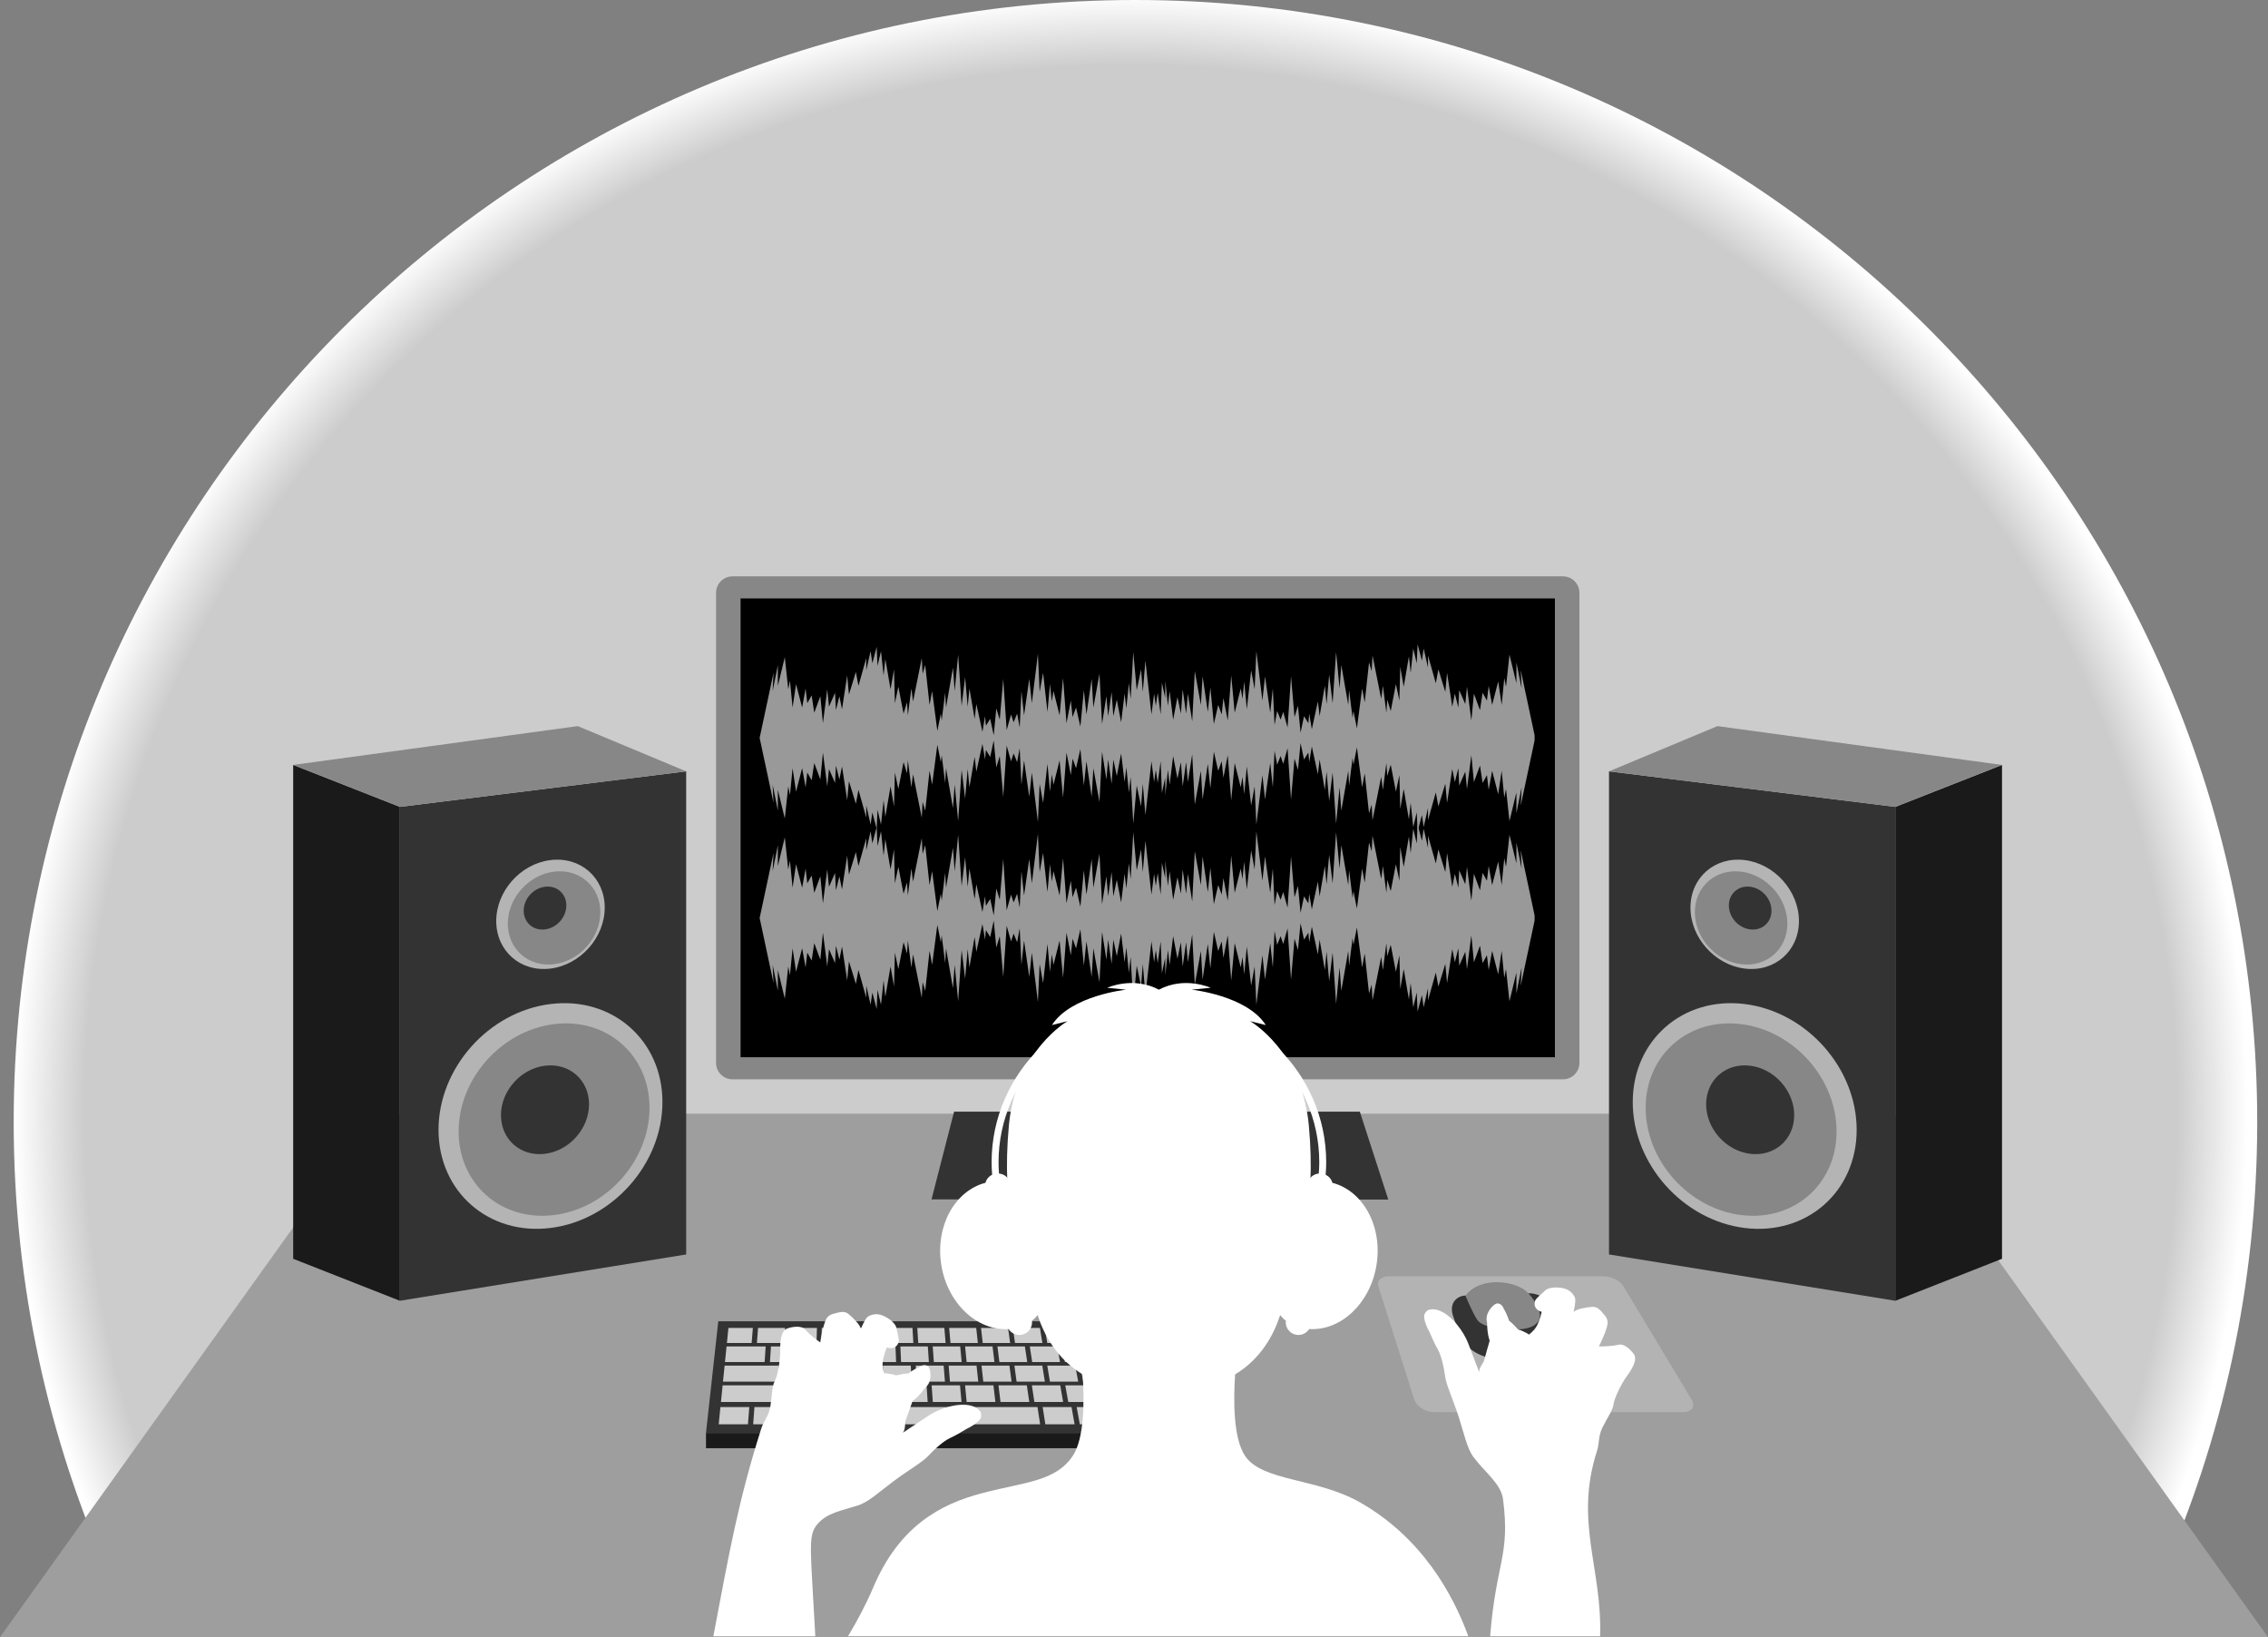
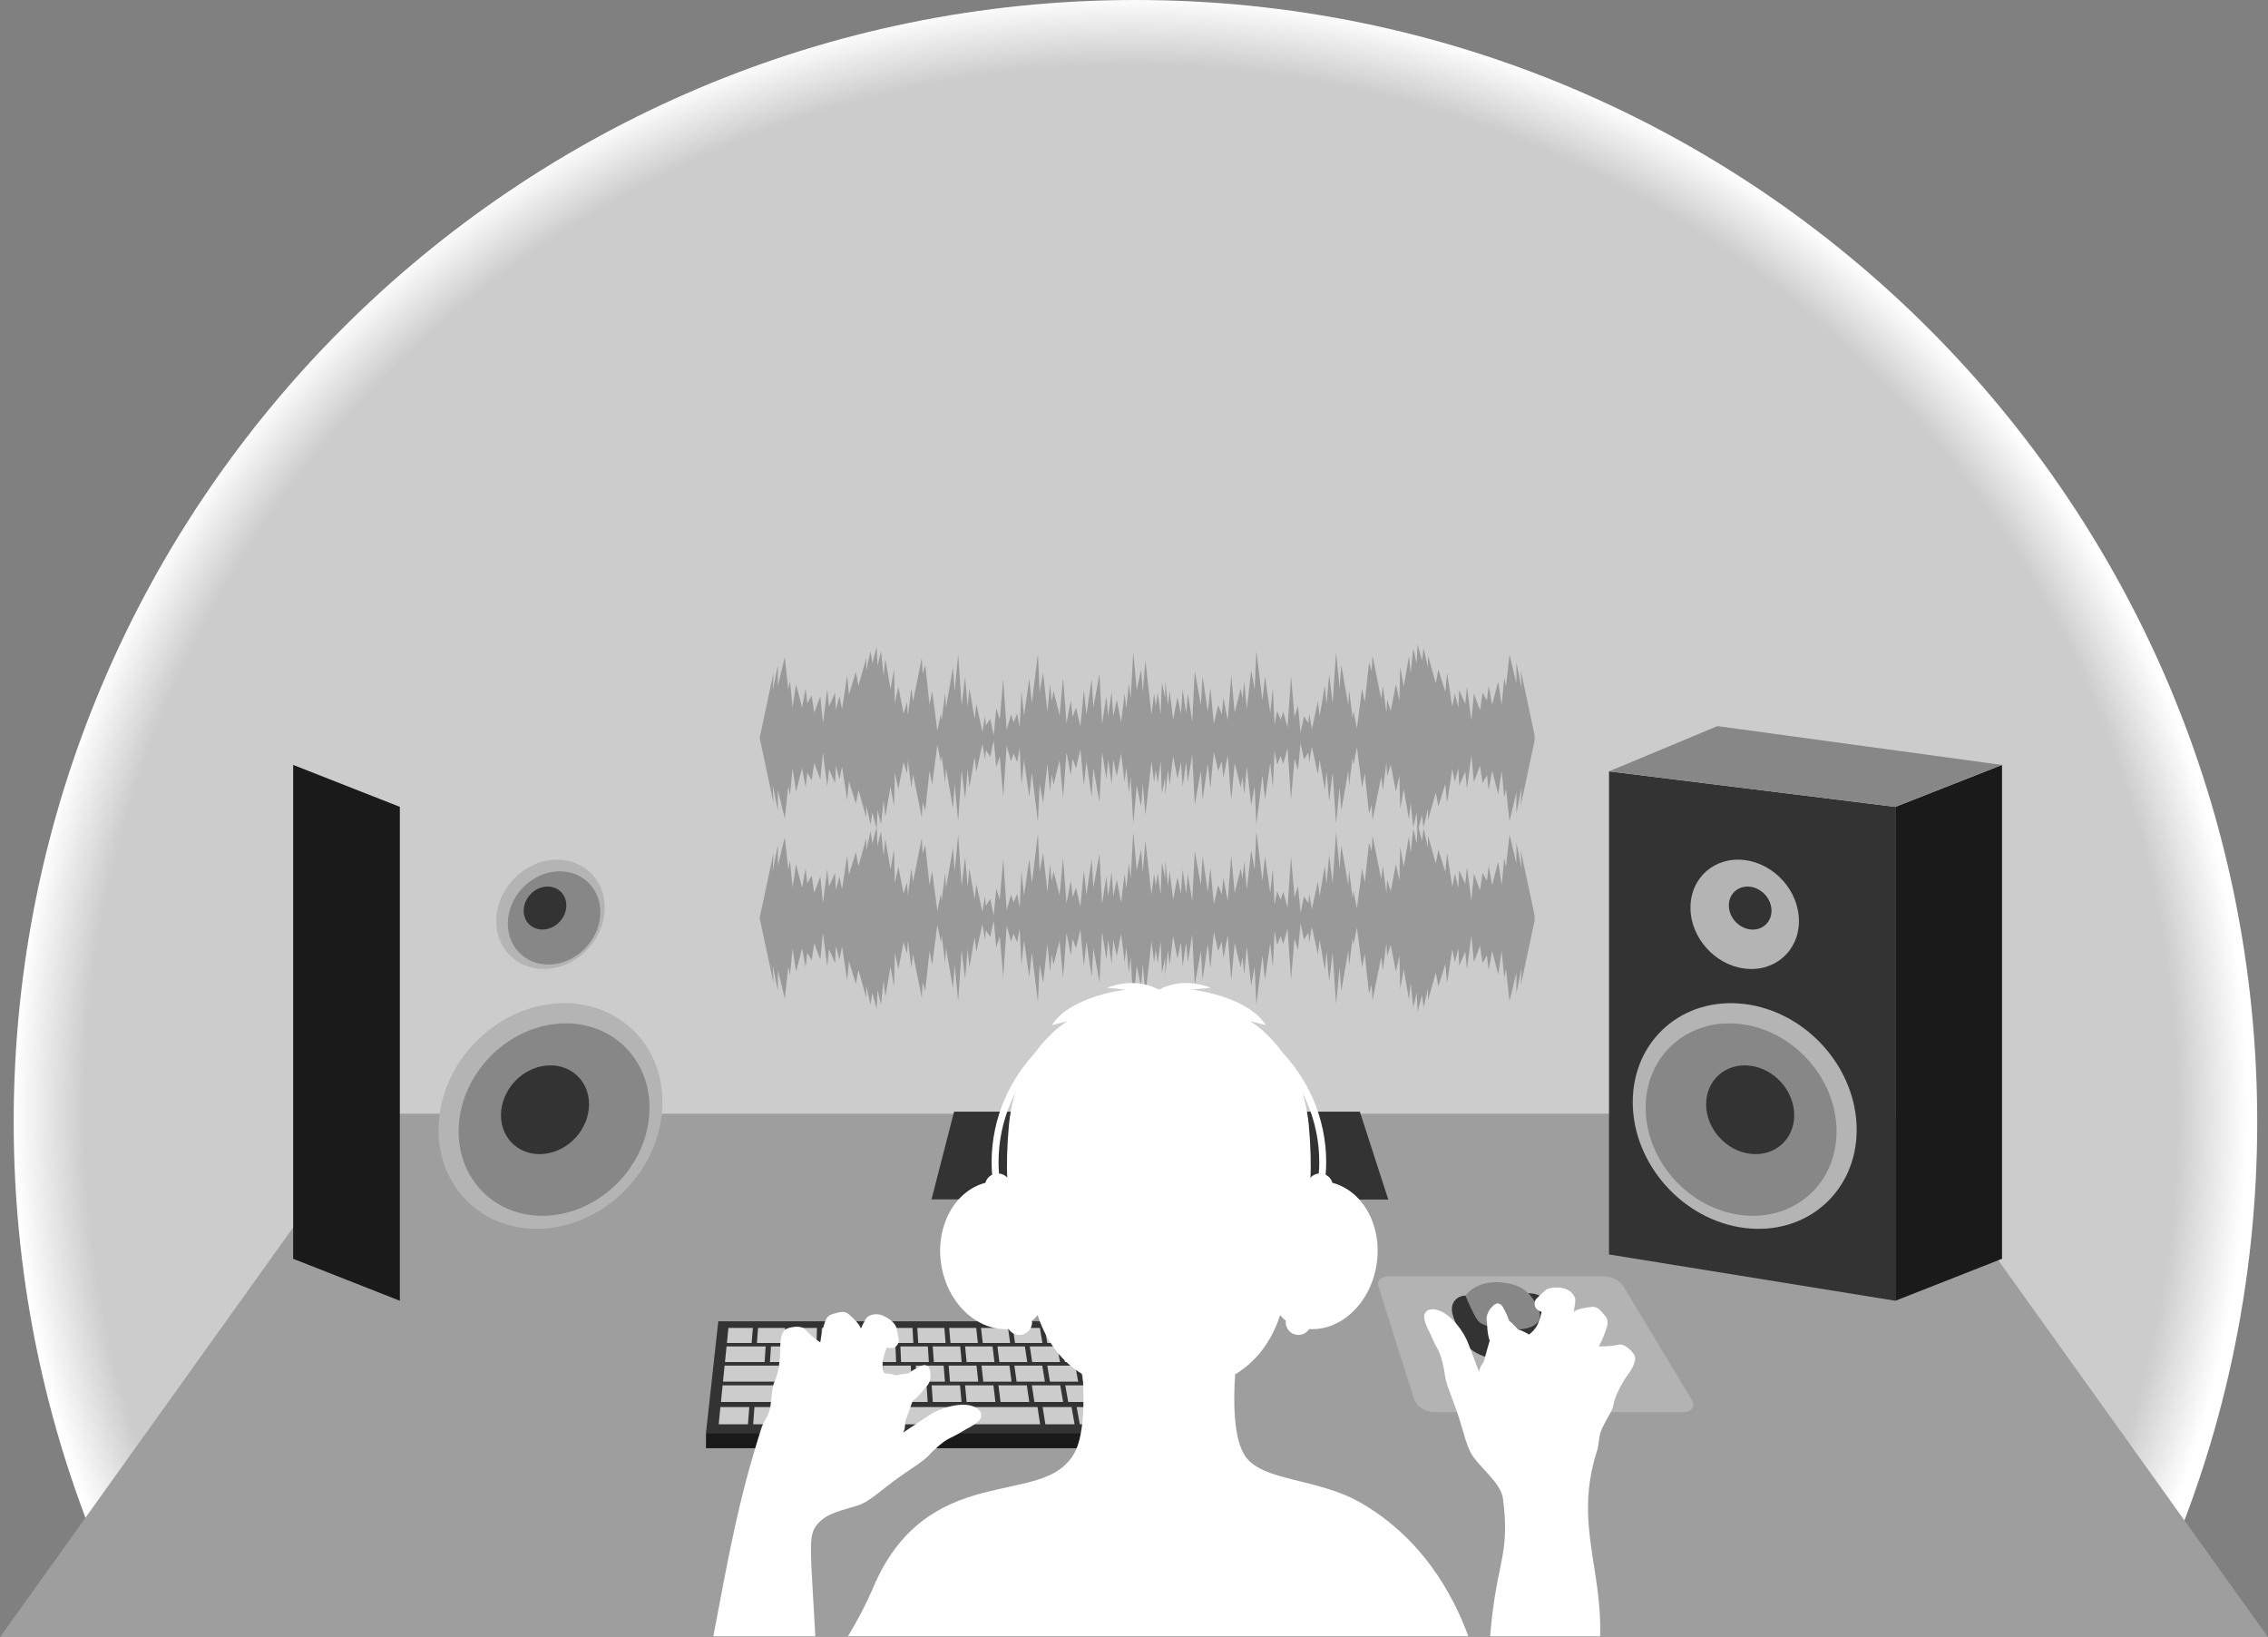
<svg xmlns="http://www.w3.org/2000/svg" version="1.1" id="レイヤー_1" x="0px" y="0px" width="312.103px" height="225.237px" viewBox="0 0 312.103 225.237" style="enable-background:new 0 0 312.103 225.237;" xml:space="preserve">
  <rect x="0" y="0" width="312.103" height="225.237" fill="#808080" stroke="none" />
  <style type="text/css">
	.st0{fill:url(#SVGID_1_);}
	.st1{fill:#9E9E9F;}
	.st2{fill:#CCCCCC;}
	.st3{fill:#878788;}
	.st4{fill:#333333;}
	.st5{fill:#1A1A1A;}
	.st6{fill:#B3B3B3;}
	.st7{fill:#999999;}
	.st8{fill:#B4B4B4;}
	.st9{fill:#FFFFFF;}
	.st10{fill:#B2B2B2;}
</style>
  <g id="レイヤー_1_00000145738439637971251240000015073802442587062197_">
    <radialGradient id="SVGID_1_" cx="155.624" cy="72.903" r="153.676" gradientTransform="matrix(1 0 0 -1 0 225.89)" gradientUnits="userSpaceOnUse">
      <stop offset="0.937" style="stop-color:#CCCCCC" />
      <stop offset="1" style="stop-color:#FFFFFF" />
    </radialGradient>
    <path class="st0" d="M310.619,154.364c0,22.391-4.768,43.67-13.344,62.875l-281.994,0.118   c-8.609-19.236-13.397-40.555-13.397-62.992C1.884,69.11,71.001,0,156.254,0S310.619,69.11,310.619,154.364z" />
  </g>
  <g id="レイヤー_2_00000016771475055339771960000013519398174024951723_">
    <g>
      <polygon class="st1" points="312.103,225.237 260.557,153.22 51.543,153.22 0,225.237   " />
      <polygon class="st2" points="167.633,196.368 98.104,196.368 99.427,182.042 163.776,182.042   " />
-       <path class="st3" d="M217.347,146.226c0,1.249-1.014,2.263-2.264,2.263H100.8c-1.25,0-2.263-1.014-2.263-2.263V81.559    c0-1.252,1.013-2.264,2.263-2.264h114.282c1.252,0,2.264,1.014,2.264,2.264V146.226z" />
-       <rect x="101.912" y="82.333" width="112.061" height="63.118" />
-       <polygon class="st4" points="94.426,106.121 94.426,172.584 55.023,178.954 55.023,111.005   " />
      <polygon class="st5" points="55.023,111.005 55.023,178.954 40.344,173.18 40.344,105.235   " />
-       <polygon class="st3" points="79.507,99.895 94.426,106.121 55.023,111.005 40.344,105.235   " />
      <g>
        <path class="st4" d="M164.382,181.776H98.845l-1.693,15.368h71.81L164.382,181.776z M165.968,192.88h-9.645l-0.53-2.287h9.517     L165.968,192.88z M107.926,187.874h3.839l-0.064,2.212h-3.893L107.926,187.874z M105.954,187.388l0.14-2.147h3.778l-0.089,2.147     H105.954z M110.465,187.388l0.079-2.147h3.778l-0.025,2.147H110.465z M109.812,190.592h3.903l-0.035,2.287h-3.957     L109.812,190.592z M112.393,190.086l0.055-2.212h3.842l-0.006,2.212H112.393z M114.979,187.388l0.018-2.147h3.777l0.032,2.147     H114.979z M114.412,190.592h3.903l0.024,2.287h-3.956L114.412,190.592z M116.976,190.086l-0.007-2.212h3.842l0.054,2.212H116.976     z M119.449,185.241h3.78l0.086,2.147h-3.828L119.449,185.241z M122.912,190.592l0.087,2.287h-3.957l-0.032-2.287H122.912z      M121.56,190.086l-0.063-2.212h3.838l0.116,2.212H121.56z M123.902,185.241h3.779l0.144,2.147h-3.826L123.902,185.241z      M127.509,190.592l0.149,2.287h-3.956l-0.094-2.287H127.509z M126.145,190.086l-0.128-2.212h3.842l0.176,2.212H126.145z      M128.353,185.241h3.783l0.203,2.147h-3.829L128.353,185.241z M132.108,190.592l0.21,2.287h-3.954l-0.158-2.287H132.108z      M130.728,190.086l-0.182-2.212h3.836l0.238,2.212H130.728z M132.807,185.241h3.778l0.263,2.147h-3.827L132.807,185.241z      M136.708,190.592l0.271,2.287h-3.957l-0.219-2.287H136.708z M135.312,190.086l-0.244-2.212h3.84l0.297,2.212H135.312z      M137.261,185.241h3.776l0.322,2.147h-3.831L137.261,185.241z M141.306,190.592l0.334,2.287h-3.957l-0.281-2.287H141.306z      M139.897,190.086l-0.304-2.212h3.838l0.356,2.212H139.897z M141.712,185.241h3.776l0.381,2.147h-3.829L141.712,185.241z      M145.901,190.592l0.398,2.287h-3.955l-0.346-2.287H145.901z M144.483,190.086l-0.367-2.212h3.839l0.419,2.212H144.483z      M146.163,185.241h3.783l0.436,2.147h-3.831L146.163,185.241z M150.499,190.592l0.459,2.287h-3.956l-0.407-2.287H150.499z      M149.065,190.086l-0.425-2.212h3.84l0.474,2.212H149.065z M150.617,185.241h3.778l0.497,2.147h-3.829L150.617,185.241z      M155.096,190.592l0.524,2.287h-3.957l-0.468-2.287H155.096z M153.649,190.086l-0.487-2.212h3.84l0.537,2.212H153.649z      M155.07,185.241h3.776l0.556,2.147h-3.829L155.07,185.241z M165.162,190.086h-6.93l-0.544-2.212h6.837L165.162,190.086z      M164.387,187.388h-4.305l-0.56-2.147h4.244L164.387,187.388z M163.031,182.692l0.601,2.075h-2.475l-0.571-2.075H163.031z      M159.854,182.692l0.56,2.075h-2.978l-0.519-2.075H159.854z M156.253,182.692l0.511,2.075h-3.768l-0.464-2.075H156.253z      M151.869,182.692l0.456,2.075h-3.769l-0.404-2.075H151.869z M147.487,182.692l0.399,2.075h-3.769l-0.352-2.075H147.487z      M143.104,182.692l0.343,2.075h-3.771l-0.294-2.075H143.104z M138.719,182.692l0.286,2.075h-3.768L135,182.692H138.719z      M134.337,182.692l0.229,2.075h-3.767l-0.183-2.075H134.337z M129.953,182.692l0.173,2.075h-3.767l-0.128-2.075H129.953z      M125.567,182.692l0.121,2.075h-3.768l-0.07-2.075H125.567z M121.185,182.692l0.06,2.075h-3.769l-0.009-2.075H121.185z      M113.083,182.692h3.722l0.001,2.075h-3.769L113.083,182.692z M108.7,182.692h3.721l-0.055,2.075h-3.769L108.7,182.692z      M104.317,182.692h3.718l-0.105,2.075h-3.772L104.317,182.692z M100.239,182.692h3.362l-0.165,2.075h-3.405L100.239,182.692z      M99.983,185.241h5.384l-0.148,2.147h-5.455L99.983,185.241z M99.715,187.874h7.471l-0.125,2.212h-7.568L99.715,187.874z      M99.441,190.592h9.624l-0.101,2.287h-9.752L99.441,190.592z M102.927,195.947h-4.026l0.237-2.367h3.973L102.927,195.947z      M107.671,195.947h-4.025l0.172-2.367h3.971L107.671,195.947z M112.413,195.947h-4.026l0.113-2.367h3.972L112.413,195.947z      M113.13,195.947l0.047-2.367h3.97l0.008,2.367H113.13z M117.874,195.947l-0.02-2.367h24.918l0.362,2.367H117.874z      M143.852,195.947l-0.369-2.367h3.972l0.422,2.367H143.852z M148.595,195.947l-0.433-2.367h3.969l0.49,2.367H148.595z      M153.339,195.947l-0.499-2.367h3.971l0.554,2.367H153.339z M158.082,195.947l-0.564-2.367h3.97l0.621,2.367H158.082z      M162.197,193.58h3.971l0.682,2.367h-4.028L162.197,193.58z" />
        <rect x="97.152" y="197.144" class="st5" width="71.81" height="2.098" />
      </g>
      <path class="st6" d="M223.375,176.923c-0.446-0.735-1.649-1.329-2.69-1.329h-29.554c-1.044,0-1.702,0.594-1.467,1.329    l4.954,15.614c0.304,0.958,1.537,1.742,2.743,1.742h34.274c1.21,0,1.716-0.784,1.14-1.742L223.375,176.923z" />
      <polyline class="st7" points="211.179,101.872 209.272,110.817 209.392,108.312 208.674,111.891 208.674,109.026 207.722,112.965     207.244,108.55 207.004,109.743 206.648,106.045 206.17,109.266 205.334,106.045 204.86,108.67 204.618,106.643 204.024,107.716     203.662,105.329 202.83,107.596 202.474,103.899 201.874,108.55 201.638,106.167 200.802,108.073 200.682,105.687     200.206,107.596 199.847,105.805 199.133,110.458 198.893,107.833 197.938,110.937 197.583,109.026 196.509,112.845     196.509,111.172 195.91,113.797 195.672,112.131 195.076,114.396 194.96,111.769 194.48,113.797 194.123,110.458 193.883,112.726     193.169,108.55 192.69,111.294 192.572,106.643 192.094,108.907 191.379,105.209 190.9,106.758 190.78,104.974 190.304,108.67     190.066,106.881 188.874,112.845 188.754,110.697 188.396,111.891 187.802,106.403 187.442,108.312 186.726,102.823     186.251,105.209 186.13,104.255 185.654,108.073 185.534,106.045 184.578,111.532 184.34,108.312 183.863,113.32 183.384,106.283     182.91,110.219 182.552,106.167 182.313,108.67 181.594,104.494 181.356,106.523 180.522,102.706 180.165,104.853     180.045,103.537 179.448,104.494 178.972,102.228 178.616,105.927 178.139,104.375 177.66,109.981 177.183,102.943     176.586,105.088 176.226,104.017 175.751,105.209 175.395,103.302 175.154,108.312 174.798,104.974 174.081,109.981     173.723,106.643 172.889,113.44 172.65,108.193 172.173,110.817 171.576,105.449 171.219,109.266 170.98,106.881 170.741,108.312     169.907,104.974 169.43,110.099 168.953,103.899 168.353,106.998 168.117,104.733 167.639,106.045 167.042,103.422     166.564,108.432 166.209,105.088 165.491,109.981 165.254,106.045 164.417,110.697 164.061,103.777 163.464,107.596     163.226,104.853 162.748,108.193 162.509,104.853 162.033,107.119 161.438,104.017 160.958,107.953 160.721,105.927     160.365,109.387 160.341,107.007 159.891,109.103 159.719,104.735 159.317,107.705 159.052,105.927 158.814,107.596     158.454,104.733 157.622,112.131 157.264,107.836 157.024,110.937 156.426,108.073 155.95,113.322 155.592,106.881     155.352,109.029 154.996,105.569 154.755,107.596 154.281,103.659 153.684,106.763 153.206,104.495 152.969,107.836     152.492,104.495 152.252,107.238 151.655,103.422 151.299,110.34 150.461,105.687 150.224,109.624 149.508,104.733     149.152,108.073 148.673,103.065 148.077,105.687 147.599,104.375 147.362,106.643 146.764,103.542 146.288,109.743     145.811,104.614 144.976,107.953 144.737,106.523 144.497,108.907 144.14,105.093 143.543,110.458 143.067,107.836     142.828,113.085 141.994,106.284 141.638,109.624 140.92,104.614 140.561,107.953 140.322,102.943 139.967,104.853     139.487,103.659 139.131,104.733 138.531,102.585 138.056,109.624 137.578,104.019 137.103,105.569 136.746,101.872     136.266,104.136 135.672,103.182 135.552,104.495 135.194,102.348 134.357,106.167 134.121,104.136 133.404,108.313     133.167,105.808 132.809,109.864 132.332,105.927 131.853,112.965 131.378,107.953 131.138,111.172 130.185,105.687     130.064,107.716 129.587,103.899 129.467,104.853 128.991,102.465 128.273,107.953 127.916,106.045 127.32,111.534     126.963,110.34 126.844,112.487 125.649,106.523 125.412,108.313 124.935,104.614 124.816,106.403 124.341,104.853     123.622,108.551 123.148,106.284 123.026,110.937 122.549,108.193 121.833,112.367 121.595,110.1 121.234,113.44 120.759,111.414     120.64,114.037 120.044,111.772 119.804,113.44 119.207,110.817 119.207,112.487 118.134,108.67 117.779,110.578 116.824,107.476     116.584,110.1 115.87,105.449 115.51,107.238 115.035,105.329 114.912,107.716 114.081,105.808 113.84,108.193 113.246,103.542     112.887,107.238 112.05,104.974 111.694,107.357 111.095,106.284 110.86,108.313 110.382,105.687 109.545,108.907     109.068,105.687 108.71,109.387 108.473,108.193 107.996,112.608 107.043,108.67 107.043,111.534 106.325,107.953     106.445,110.458 104.536,101.513 106.445,92.567 106.325,95.074 107.043,91.492 107.043,94.355 107.996,90.419 108.473,94.833     108.71,93.64 109.068,97.339 109.545,94.119 110.382,97.339 110.86,94.714 111.095,96.741 111.694,95.669 112.05,98.053     112.887,95.789 113.246,99.484 113.84,94.833 114.081,97.217 114.912,95.31 115.035,97.697 115.51,95.789 115.87,97.576     116.584,92.925 116.824,95.551 117.779,92.447 118.134,94.355 119.207,90.539 119.207,92.209 119.804,89.586 120.044,91.253     120.64,88.989 120.759,91.612 121.234,89.586 121.595,92.925 121.833,90.659 122.549,94.833 123.026,92.091 123.148,96.741     123.622,94.474 124.341,98.175 124.816,96.623 124.935,98.413 125.412,94.714 125.649,96.504 126.844,90.539 126.963,92.687     127.32,91.492 127.916,96.981 128.273,95.074 128.991,100.56 129.467,98.175 129.587,99.127 130.064,95.31 130.185,97.339     131.138,91.851 131.378,95.074 131.853,90.063 132.332,97.101 132.809,93.162 133.167,97.217 133.404,94.714 134.121,98.89     134.357,96.859 135.194,100.678 135.552,98.531 135.672,99.844 136.266,98.89 136.746,101.154 137.103,97.458 137.578,99.007     138.056,93.402 138.531,100.44 139.131,98.295 139.487,99.367 139.967,98.175 140.322,100.084 140.561,95.074 140.92,98.413     141.638,93.402 141.994,96.741 142.828,89.941 143.067,95.19 143.543,92.567 144.14,97.933 144.497,94.119 144.737,96.504     144.976,95.074 145.811,98.413 146.288,93.283 146.764,99.484 147.362,96.383 147.599,98.651 148.077,97.339 148.673,99.963     149.152,94.953 149.508,98.295 150.224,93.402 150.461,97.339 151.299,92.687 151.655,99.604 152.252,95.789 152.492,98.531     152.969,95.19 153.206,98.531 153.684,96.263 154.281,99.367 154.755,95.43 154.996,97.458 155.352,93.999 155.592,96.145     155.95,89.704 156.426,94.953 157.024,92.091 157.264,95.19 157.622,90.894 158.454,98.295 158.814,95.43 159.052,97.101     159.317,95.322 159.719,98.291 159.891,93.924 160.341,96.019 160.365,93.64 160.721,97.101 160.958,95.074 161.438,99.01     162.033,95.905 162.509,98.175 162.748,94.833 163.226,98.175 163.464,95.43 164.061,99.247 164.417,92.331 165.254,96.981     165.491,93.045 166.209,97.937 166.564,94.595 167.042,99.604 167.639,96.981 168.117,98.295 168.353,96.027 168.953,99.127     169.43,92.926 169.907,98.053 170.741,94.714 170.98,96.145 171.219,93.76 171.576,97.576 172.173,92.209 172.65,94.833     172.889,89.586 173.723,96.383 174.081,93.045 174.798,98.053 175.154,94.714 175.395,99.725 175.751,97.817 176.226,99.01     176.586,97.937 177.183,100.084 177.66,93.045 178.139,98.651 178.616,97.101 178.972,100.797 179.448,98.531 180.045,99.489     180.165,98.175 180.522,100.321 181.356,96.504 181.594,98.531 182.313,94.355 182.552,96.859 182.91,92.807 183.384,96.744     183.863,89.706 184.34,94.714 184.578,91.494 185.534,96.981 185.654,94.953 186.13,98.772 186.251,97.817 186.726,100.203     187.442,94.714 187.802,96.623 188.396,91.135 188.754,92.331 188.874,90.183 190.066,96.145 190.304,94.355 190.78,98.053     190.9,96.264 191.379,97.817 192.094,94.119 192.572,96.383 192.69,91.733 193.169,94.477 193.883,90.3 194.123,92.567     194.48,89.23 194.96,91.255 195.076,88.63 195.672,90.894 195.91,89.23 196.509,91.851 196.509,90.183 197.583,94 197.938,92.091     198.893,95.194 199.133,92.567 199.847,97.222 200.206,95.43 200.682,97.339 200.802,94.953 201.638,96.859 201.874,94.477     202.474,99.127 202.83,95.43 203.662,97.697 204.024,95.31 204.618,96.383 204.86,94.355 205.334,96.981 206.17,93.76     206.648,96.981 207.004,93.283 207.244,94.477 207.722,90.063 208.674,94 208.674,91.135 209.392,94.714 209.272,92.209     211.179,101.154   " />
      <polyline class="st7" points="211.179,126.654 209.272,135.599 209.392,133.093 208.674,136.673 208.674,133.809 207.722,137.747     207.244,133.331 207.004,134.525 206.648,130.828 206.17,134.049 205.334,130.828 204.86,133.452 204.618,131.425     204.024,132.498 203.662,130.11 202.83,132.378 202.474,128.682 201.874,133.331 201.638,130.948 200.802,132.856     200.682,130.469 200.206,132.378 199.847,130.588 199.133,135.241 198.893,132.617 197.938,135.719 197.583,133.809     196.509,137.627 196.509,135.958 195.91,138.581 195.672,136.913 195.076,139.179 194.96,136.552 194.48,138.581 194.123,135.241     193.883,137.508 193.169,133.331 192.69,136.077 192.572,131.425 192.094,133.692 191.379,129.994 190.9,131.544 190.78,129.755     190.304,133.452 190.066,131.663 188.874,137.627 188.754,135.478 188.396,136.673 187.802,131.185 187.442,133.093     186.726,127.607 186.251,129.994 186.13,129.037 185.654,132.856 185.534,130.828 184.578,136.317 184.34,133.093     183.863,138.102 183.384,131.064 182.91,135.001 182.552,130.948 182.313,133.452 181.594,129.277 181.356,131.305     180.522,127.488 180.165,129.635 180.045,128.323 179.448,129.277 178.972,127.012 178.616,130.709 178.139,129.157     177.66,134.765 177.183,127.728 176.586,129.873 176.226,128.799 175.751,129.994 175.395,128.085 175.154,133.093     174.798,129.755 174.081,134.765 173.723,131.425 172.889,138.222 172.65,132.975 172.173,135.599 171.576,130.231     171.219,134.049 170.98,131.663 170.741,133.093 169.907,129.755 169.43,134.881 168.953,128.682 168.353,131.781     168.117,129.514 167.639,130.828 167.042,128.205 166.564,133.212 166.209,129.873 165.491,134.765 165.254,130.828     164.417,135.478 164.061,128.56 163.464,132.378 163.226,129.635 162.748,132.975 162.509,129.635 162.033,131.901     161.438,128.799 160.958,132.737 160.721,130.709 160.365,134.17 160.341,131.789 159.891,133.888 159.719,129.517     159.317,132.486 159.052,130.709 158.814,132.378 158.454,129.514 157.622,136.913 157.264,132.618 157.024,135.719     156.426,132.857 155.95,138.107 155.592,131.663 155.352,133.812 154.996,130.35 154.755,132.378 154.281,128.443     153.684,131.545 153.206,129.277 152.969,132.618 152.492,129.277 152.252,132.021 151.655,128.205 151.299,135.123     150.461,130.469 150.224,134.407 149.508,129.514 149.152,132.857 148.673,127.847 148.077,130.469 147.599,129.157     147.362,131.425 146.764,128.325 146.288,134.525 145.811,129.397 144.976,132.737 144.737,131.305 144.497,133.692     144.14,129.875 143.543,135.241 143.067,132.618 142.828,137.867 141.994,131.068 141.638,134.407 140.92,129.397     140.561,132.737 140.322,127.728 139.967,129.635 139.487,128.443 139.131,129.514 138.531,127.369 138.056,134.407     137.578,128.801 137.103,130.35 136.746,126.654 136.266,128.919 135.672,127.965 135.552,129.277 135.194,127.131     134.357,130.948 134.121,128.919 133.404,133.096 133.167,130.59 132.809,134.646 132.332,130.709 131.853,137.747     131.378,132.737 131.138,135.958 130.185,130.469 130.064,132.498 129.587,128.682 129.467,129.635 128.991,127.248     128.273,132.737 127.916,130.828 127.32,136.317 126.963,135.123 126.844,137.269 125.649,131.305 125.412,133.096     124.935,129.397 124.816,131.185 124.341,129.635 123.622,133.335 123.148,131.068 123.026,135.719 122.549,132.975     121.833,137.151 121.595,134.883 121.234,138.222 120.759,136.195 120.64,138.821 120.044,136.557 119.804,138.222     119.207,135.599 119.207,137.269 118.134,133.452 117.779,135.363 116.824,132.258 116.584,134.883 115.87,130.231     115.51,132.021 115.035,130.114 114.912,132.498 114.081,130.59 113.84,132.975 113.246,128.325 112.887,132.021 112.05,129.755     111.694,132.142 111.095,131.068 110.86,133.096 110.382,130.469 109.545,133.692 109.068,130.469 108.71,134.17 108.473,132.975     107.996,137.391 107.043,133.452 107.043,136.317 106.325,132.737 106.445,135.241 104.536,126.295 106.445,117.351     106.325,119.855 107.043,116.274 107.043,119.137 107.996,115.201 108.473,119.615 108.71,118.423 109.068,122.123     109.545,118.901 110.382,122.123 110.86,119.496 111.095,121.524 111.694,120.451 112.05,122.836 112.887,120.571     113.246,124.267 113.84,119.615 114.081,122.003 114.912,120.094 115.035,122.479 115.51,120.571 115.87,122.358 116.584,117.709     116.824,120.334 117.779,117.231 118.134,119.137 119.207,115.321 119.207,116.992 119.804,114.369 120.044,116.035     120.64,113.771 120.759,116.394 121.234,114.369 121.595,117.709 121.833,115.441 122.549,119.615 123.026,116.872     123.148,121.524 123.622,119.26 124.341,122.956 124.816,121.405 124.935,123.195 125.412,119.496 125.649,121.287     126.844,115.321 126.963,117.469 127.32,116.274 127.916,121.763 128.273,119.855 128.991,125.344 129.467,122.956     129.587,123.911 130.064,120.094 130.185,122.123 131.138,116.634 131.378,119.855 131.853,114.845 132.332,121.883     132.809,117.945 133.167,122.003 133.404,119.496 134.121,123.673 134.357,121.645 135.194,125.46 135.552,123.312     135.672,124.626 136.266,123.673 136.746,125.938 137.103,122.241 137.578,123.791 138.056,118.185 138.531,125.225     139.131,123.076 139.487,124.15 139.967,122.956 140.322,124.866 140.561,119.855 140.92,123.195 141.638,118.185     141.994,121.524 142.828,114.724 143.067,119.974 143.543,117.351 144.14,122.716 144.497,118.901 144.737,121.287     144.976,119.855 145.811,123.195 146.288,118.065 146.764,124.267 147.362,121.165 147.599,123.433 148.077,122.123     148.673,124.745 149.152,119.735 149.508,123.076 150.224,118.185 150.461,122.123 151.299,117.469 151.655,124.389     152.252,120.571 152.492,123.312 152.969,119.974 153.206,123.312 153.684,121.045 154.281,124.15 154.755,120.213     154.996,122.241 155.352,118.781 155.592,120.93 155.95,114.486 156.426,119.735 157.024,116.872 157.264,119.974 157.622,115.68     158.454,123.076 158.814,120.213 159.052,121.883 159.317,120.103 159.719,123.072 159.891,118.705 160.341,120.802     160.365,118.423 160.721,121.883 160.958,119.855 161.438,123.795 162.033,120.689 162.509,122.956 162.748,119.615     163.226,122.956 163.464,120.214 164.061,124.031 164.417,117.112 165.254,121.764 165.491,117.829 166.209,122.721     166.564,119.379 167.042,124.389 167.639,121.764 168.117,123.076 168.353,120.81 168.953,123.911 169.43,117.709     169.907,122.836 170.741,119.499 170.98,120.93 171.219,118.542 171.576,122.358 172.173,116.992 172.65,119.615 172.889,114.369     173.723,121.165 174.081,117.829 174.798,122.836 175.154,119.499 175.395,124.509 175.751,122.601 176.226,123.795     176.586,122.721 177.183,124.866 177.66,117.829 178.139,123.433 178.616,121.883 178.972,125.579 179.448,123.315     180.045,124.27 180.165,122.956 180.522,125.104 181.356,121.287 181.594,123.315 182.313,119.137 182.552,121.645     182.91,117.589 183.384,121.527 183.863,114.489 184.34,119.499 184.578,116.275 185.534,121.764 185.654,119.735 186.13,123.555     186.251,122.601 186.726,124.985 187.442,119.499 187.802,121.405 188.396,115.919 188.754,117.112 188.874,114.965     190.066,120.93 190.304,119.137 190.78,122.836 190.9,121.05 191.379,122.601 192.094,118.901 192.572,121.165 192.69,116.514     193.169,119.26 193.883,115.085 194.123,117.351 194.48,114.012 194.96,116.039 195.076,113.413 195.672,115.68 195.91,114.012     196.509,116.634 196.509,114.965 197.583,118.782 197.938,116.872 198.893,119.976 199.133,117.351 199.847,122.003     200.206,120.214 200.682,122.123 200.802,119.735 201.638,121.645 201.874,119.26 202.474,123.911 202.83,120.214     203.662,122.479 204.024,120.094 204.618,121.165 204.86,119.137 205.334,121.764 206.17,118.542 206.648,121.764     207.004,118.065 207.244,119.26 207.722,114.845 208.674,118.782 208.674,115.919 209.392,119.499 209.272,116.992     211.179,125.938   " />
      <g>
        <polygon class="st4" points="146.603,149.597 146.603,152.937 146.603,158.364 169.233,158.364 169.233,152.937 169.233,149.597         " />
        <polygon class="st4" points="187.127,152.937 169.998,152.937 169.998,159.131 145.839,159.131 145.839,152.937 131.293,152.937      128.188,165.004 191.046,165.034    " />
      </g>
      <g>
        <path class="st3" d="M210.316,177.92c-1.551-1.735-6.547-2.421-8.647,0.318c0,0,1.039,2.529,1.668,3.394     c0.633,0.866,2.948,1.263,5.169,1.263C211.711,182.894,213.285,181.311,210.316,177.92z" />
        <path class="st4" d="M210.316,177.92c2.969,3.391,1.394,4.975-1.81,4.975c-2.221,0-4.536-0.398-5.169-1.263     c-0.628-0.865-1.668-3.394-1.668-3.394c-0.911,0-2.464,0.823-1.642,3.015c1.126,3.008,1.372,6.026,9.408,6.026     c4.015,0,5.023-2.558,5.023-3.835C214.457,182.166,213.877,177.92,210.316,177.92z" />
      </g>
      <path class="st8" d="M75.752,138.131c8.508-1.058,15.408,4.984,15.408,13.492c0,8.51-6.9,16.264-15.408,17.318    c-8.508,1.055-15.407-4.989-15.407-13.496C60.345,146.936,67.244,139.184,75.752,138.131z" />
      <path class="st8" d="M75.752,118.328c4.124-0.515,7.466,2.413,7.466,6.535c0,4.122-3.342,7.88-7.466,8.391    c-4.123,0.511-7.464-2.418-7.464-6.54C68.288,122.594,71.629,118.835,75.752,118.328z" />
      <path class="st3" d="M76.245,119.919c3.517-0.436,6.368,2.059,6.368,5.574c0,3.517-2.851,6.718-6.368,7.154    c-3.512,0.437-6.364-2.06-6.364-5.576C69.881,123.556,72.733,120.355,76.245,119.919z" />
      <path class="st4" d="M74.999,121.994c1.623-0.202,2.936,0.95,2.936,2.571c0,1.62-1.313,3.098-2.936,3.298    c-1.619,0.202-2.933-0.949-2.933-2.573C72.066,123.672,73.38,122.195,74.999,121.994z" />
      <path class="st3" d="M76.245,140.895c7.257-0.9,13.135,4.251,13.135,11.505c0,7.257-5.879,13.865-13.135,14.763    c-7.253,0.9-13.133-4.248-13.133-11.506C63.112,148.405,68.992,141.794,76.245,140.895z" />
      <path class="st4" d="M74.999,146.618c3.348-0.416,6.061,1.959,6.061,5.305c0,3.345-2.714,6.4-6.061,6.814    c-3.346,0.415-6.059-1.963-6.059-5.312C68.94,150.078,71.653,147.031,74.999,146.618z" />
      <polygon class="st4" points="221.418,106.121 221.418,172.584 260.821,178.955 260.821,111.007   " />
      <polygon class="st5" points="260.821,111.007 260.821,178.955 275.5,173.18 275.5,105.237   " />
      <polygon class="st3" points="236.338,99.896 221.418,106.121 260.821,111.007 275.5,105.237   " />
      <path class="st8" d="M240.093,138.132c-8.508-1.059-15.408,4.983-15.408,13.491c0,8.51,6.901,16.265,15.408,17.319    c8.508,1.054,15.406-4.989,15.406-13.497C255.499,146.936,248.601,139.186,240.093,138.132z" />
      <path class="st8" d="M240.093,118.328c-4.124-0.514-7.466,2.415-7.466,6.536c0,4.122,3.342,7.879,7.466,8.39    c4.121,0.511,7.462-2.416,7.462-6.539C247.555,122.595,244.214,118.837,240.093,118.328z" />
-       <path class="st3" d="M239.6,119.919c-3.518-0.435-6.368,2.06-6.368,5.576c0,3.516,2.85,6.717,6.368,7.154    c3.512,0.437,6.363-2.06,6.363-5.575C245.963,123.556,243.112,120.355,239.6,119.919z" />
      <path class="st4" d="M240.846,121.994c-1.623-0.202-2.937,0.952-2.937,2.573c0,1.621,1.314,3.097,2.937,3.297    c1.619,0.203,2.933-0.95,2.933-2.573C243.779,123.672,242.465,122.195,240.846,121.994z" />
      <path class="st3" d="M239.6,140.895c-7.258-0.899-13.137,4.253-13.137,11.506c0,7.257,5.88,13.864,13.137,14.764    c7.253,0.9,13.132-4.25,13.132-11.507C252.732,148.406,246.853,141.794,239.6,140.895z" />
      <path class="st4" d="M240.846,146.618c-3.35-0.416-6.062,1.959-6.062,5.305s2.712,6.4,6.062,6.814    c3.345,0.415,6.059-1.962,6.059-5.311C246.905,150.08,244.191,147.031,240.846,146.618z" />
      <g>
        <g>
          <path class="st9" d="M187.148,206.69c-5.938-3.38-13.442-2.862-15.804-6.379c-1.622-2.388-1.625-7.532-1.376-11.228      c3.559-2.148,5.325-5.46,6.197-8.16c0.132,0.152,0.244,0.287,0.397,0.447c2.604,2.707,6.164-5.965,5.932-11.373      c-0.118-2.786-1.43-3.205-2.681-2.957c0.439-2.276,0.846-6.23,0.297-12.206c-0.955-10.28-8.073-14.344-8.073-14.344l2.15,0.537      c-2.613-4.075-10.204-4.871-10.204-4.871l2.614-0.26c0,0-3.561-1.632-7.118,0.26c-3.568-1.892-7.119-0.26-7.119-0.26l2.603,0.26      c0,0-7.591,0.796-10.205,4.871l2.141-0.537c0,0-7.108,4.064-8.065,14.344c-0.548,5.973-0.141,9.926,0.299,12.201      c-1.247-0.241-2.553,0.183-2.672,2.962c-0.231,5.408,3.321,14.08,5.934,11.373c0.149-0.16,0.26-0.295,0.392-0.443      c0.876,2.696,2.641,6.007,6.197,8.154c0.248,3.696,0.244,8.837-1.371,11.229c-2.362,3.517-6.566,3.573-12.425,5.105      c-5.856,1.527-11.46,4.586-15.025,12.989c-1.028,2.416-2.268,4.712-3.47,6.705h85.364      C199.958,219.363,195.679,211.545,187.148,206.69z" />
        </g>
        <g>
          <path class="st9" d="M219.749,199.673c0.404-1.261,0.141-2.018,0.788-3.326c0.648-1.303,1.399-2.316,1.504-3.15      c0.104-0.837,1.066-2.84,1.853-3.899c0.784-1.06,1.448-2.281,0.943-2.995c-0.502-0.715-1.424-1.485-2.069-1.31      c-0.648,0.174-1.925,0.263-2.743,0.241c0,0,0.528-1.013,0.879-1.989c0.35-0.972,0.527-1.566-0.065-2.262      c-0.59-0.697-0.975-1.257-1.772-1.185c-0.804,0.067-2.25,0.307-2.529,0.726c0,0,0.369-1.569,0.194-1.986      c-0.176-0.419-0.626-1.099-1.618-1.308c-0.993-0.211-2.056-0.092-2.475,0.308c-0.415,0.403-1.236,1.064-1.361,1.358      c-0.121,0.296-0.339,1.202,0.879,1.589c0,0-0.324,1.426-0.78,2.107c-0.451,0.676-0.976,1.007-0.976,1.007      s-0.731-0.489-1.499-0.701c0,0-0.868-0.959-1.233-1.202c0,0-0.245-0.791-0.625-1.455c-0.038-0.068-0.078-0.136-0.115-0.197      c-0.191-0.498-0.524-0.711-0.88-0.726c-0.062-0.003-0.122,0.02-0.174,0.063c-0.114,0.034-0.231,0.097-0.345,0.204      c-0.577,0.52-1.169,1.407-0.893,2.35c0,0-0.003,1.582,0.362,2.507c0,0-0.698,2.404-0.772,2.738      c-0.068,0.329-0.679,0.902-0.679,1.581c0,0-1.103-2.877-1.51-3.957c-0.569-1.516-2.228-3.896-4.068-4.534      c-0.45-0.154-0.841-0.179-1.148-0.103c-0.28-0.003-0.542,0.178-0.749,0.553c-0.383,0.689,0.549,2.366,0.628,2.513      c0.322,0.767,0.732,1.66,1.155,2.404c0.491,0.862,0.869,2.546,1.004,3.694c0.138,1.15,1.181,3.432,1.89,5.649      c0.714,2.214,1.117,4.282,2.049,5.522c1.478,1.973,3.764,3.651,4.033,5.724c1.017,7.835-0.948,8.602-1.772,18.887h15.134      C220.49,215.735,216.636,209.366,219.749,199.673z" />
        </g>
        <g>
          <path class="st9" d="M104.736,196.611c0.401-1.262,1.055-1.726,1.285-3.167c0.227-1.438,0.202-2.698,0.599-3.439      c0.4-0.743,0.777-2.932,0.748-4.252c-0.025-1.318,0.141-2.698,0.967-2.987c0.824-0.292,2.021-0.386,2.445,0.131      c0.428,0.517,1.417,1.329,2.096,1.786c0,0,0.156-1.132,0.436-2.13c0.278-0.996,0.477-1.582,1.363-1.806      c0.884-0.226,1.523-0.46,2.131,0.06c0.617,0.521,1.656,1.553,1.641,2.057c0,0,0.608-1.493,0.992-1.732      c0.386-0.239,1.147-0.533,2.077-0.129c0.932,0.403,1.729,1.116,1.839,1.685c0.105,0.569,0.391,1.583,0.323,1.895      c-0.073,0.311-0.42,1.176-1.637,0.786c0,0-0.562,1.35-0.585,2.169c-0.024,0.812,0.211,1.386,0.211,1.386      s0.879,0.025,1.628,0.297c0,0,1.263-0.279,1.701-0.265c0,0,0.658-0.503,1.352-0.823c0.071-0.033,0.142-0.066,0.208-0.093      c0.444-0.295,0.839-0.276,1.138-0.082c0.052,0.033,0.088,0.087,0.105,0.152c0.073,0.094,0.132,0.212,0.163,0.366      c0.169,0.758,0.137,1.824-0.634,2.433c0,0-0.914,1.291-1.747,1.834c0,0-0.824,2.363-0.957,2.679      c-0.135,0.308,0.031,1.129-0.362,1.682c0,0,2.566-1.706,3.524-2.35c1.342-0.906,4.073-1.884,5.943-1.338      c0.456,0.136,0.789,0.341,0.996,0.581c0.23,0.16,0.338,0.459,0.291,0.884c-0.087,0.784-1.819,1.611-1.968,1.684      c-0.707,0.438-1.558,0.929-2.334,1.29c-0.9,0.418-2.183,1.571-2.959,2.429c-0.779,0.857-2.951,2.113-4.813,3.51      c-1.865,1.391-3.392,2.843-4.869,3.313c-2.348,0.752-4.279,1.019-5.62,2.622c-1.313,1.57-0.893,3.317-0.255,15.381H98.165      C100.415,213.204,101.658,206.316,104.736,196.611z" />
        </g>
        <path class="st9" d="M183.346,162.725c-0.122-0.486-0.466-0.881-0.92-1.11c0.043-0.562,0.075-1.129,0.075-1.702     c0-12.37-10.33-22.431-23.023-22.431c-12.69,0-23.022,10.061-23.022,22.431c0,0.572,0.03,1.14,0.076,1.702     c-0.454,0.229-0.797,0.624-0.92,1.11c-4.231,1.098-6.924,5.975-6.084,11.277c0.843,5.307,4.913,9.111,9.272,8.846     c0.364,0.568,1.039,0.904,1.749,0.791c0.955-0.151,1.607-1.048,1.455-2.002l-2.975-18.753c-0.126-0.8-0.783-1.358-1.552-1.436     c-0.038-0.508-0.066-1.017-0.066-1.536c0-11.843,9.9-21.48,22.067-21.48c12.17,0,22.07,9.637,22.07,21.48     c0,0.519-0.03,1.028-0.067,1.536c-0.77,0.078-1.426,0.636-1.555,1.436l-2.974,18.753c-0.149,0.954,0.501,1.851,1.455,2.002     c0.709,0.113,1.386-0.223,1.748-0.791c4.361,0.265,8.43-3.539,9.271-8.846C190.27,168.701,187.575,163.823,183.346,162.725z" />
      </g>
    </g>
    <g>
      <path class="st10" d="M167.882,89.181c-0.01,0.005-0.015-0.002-0.012,0C167.877,89.185,167.88,89.194,167.882,89.181z" />
    </g>
  </g>
</svg>